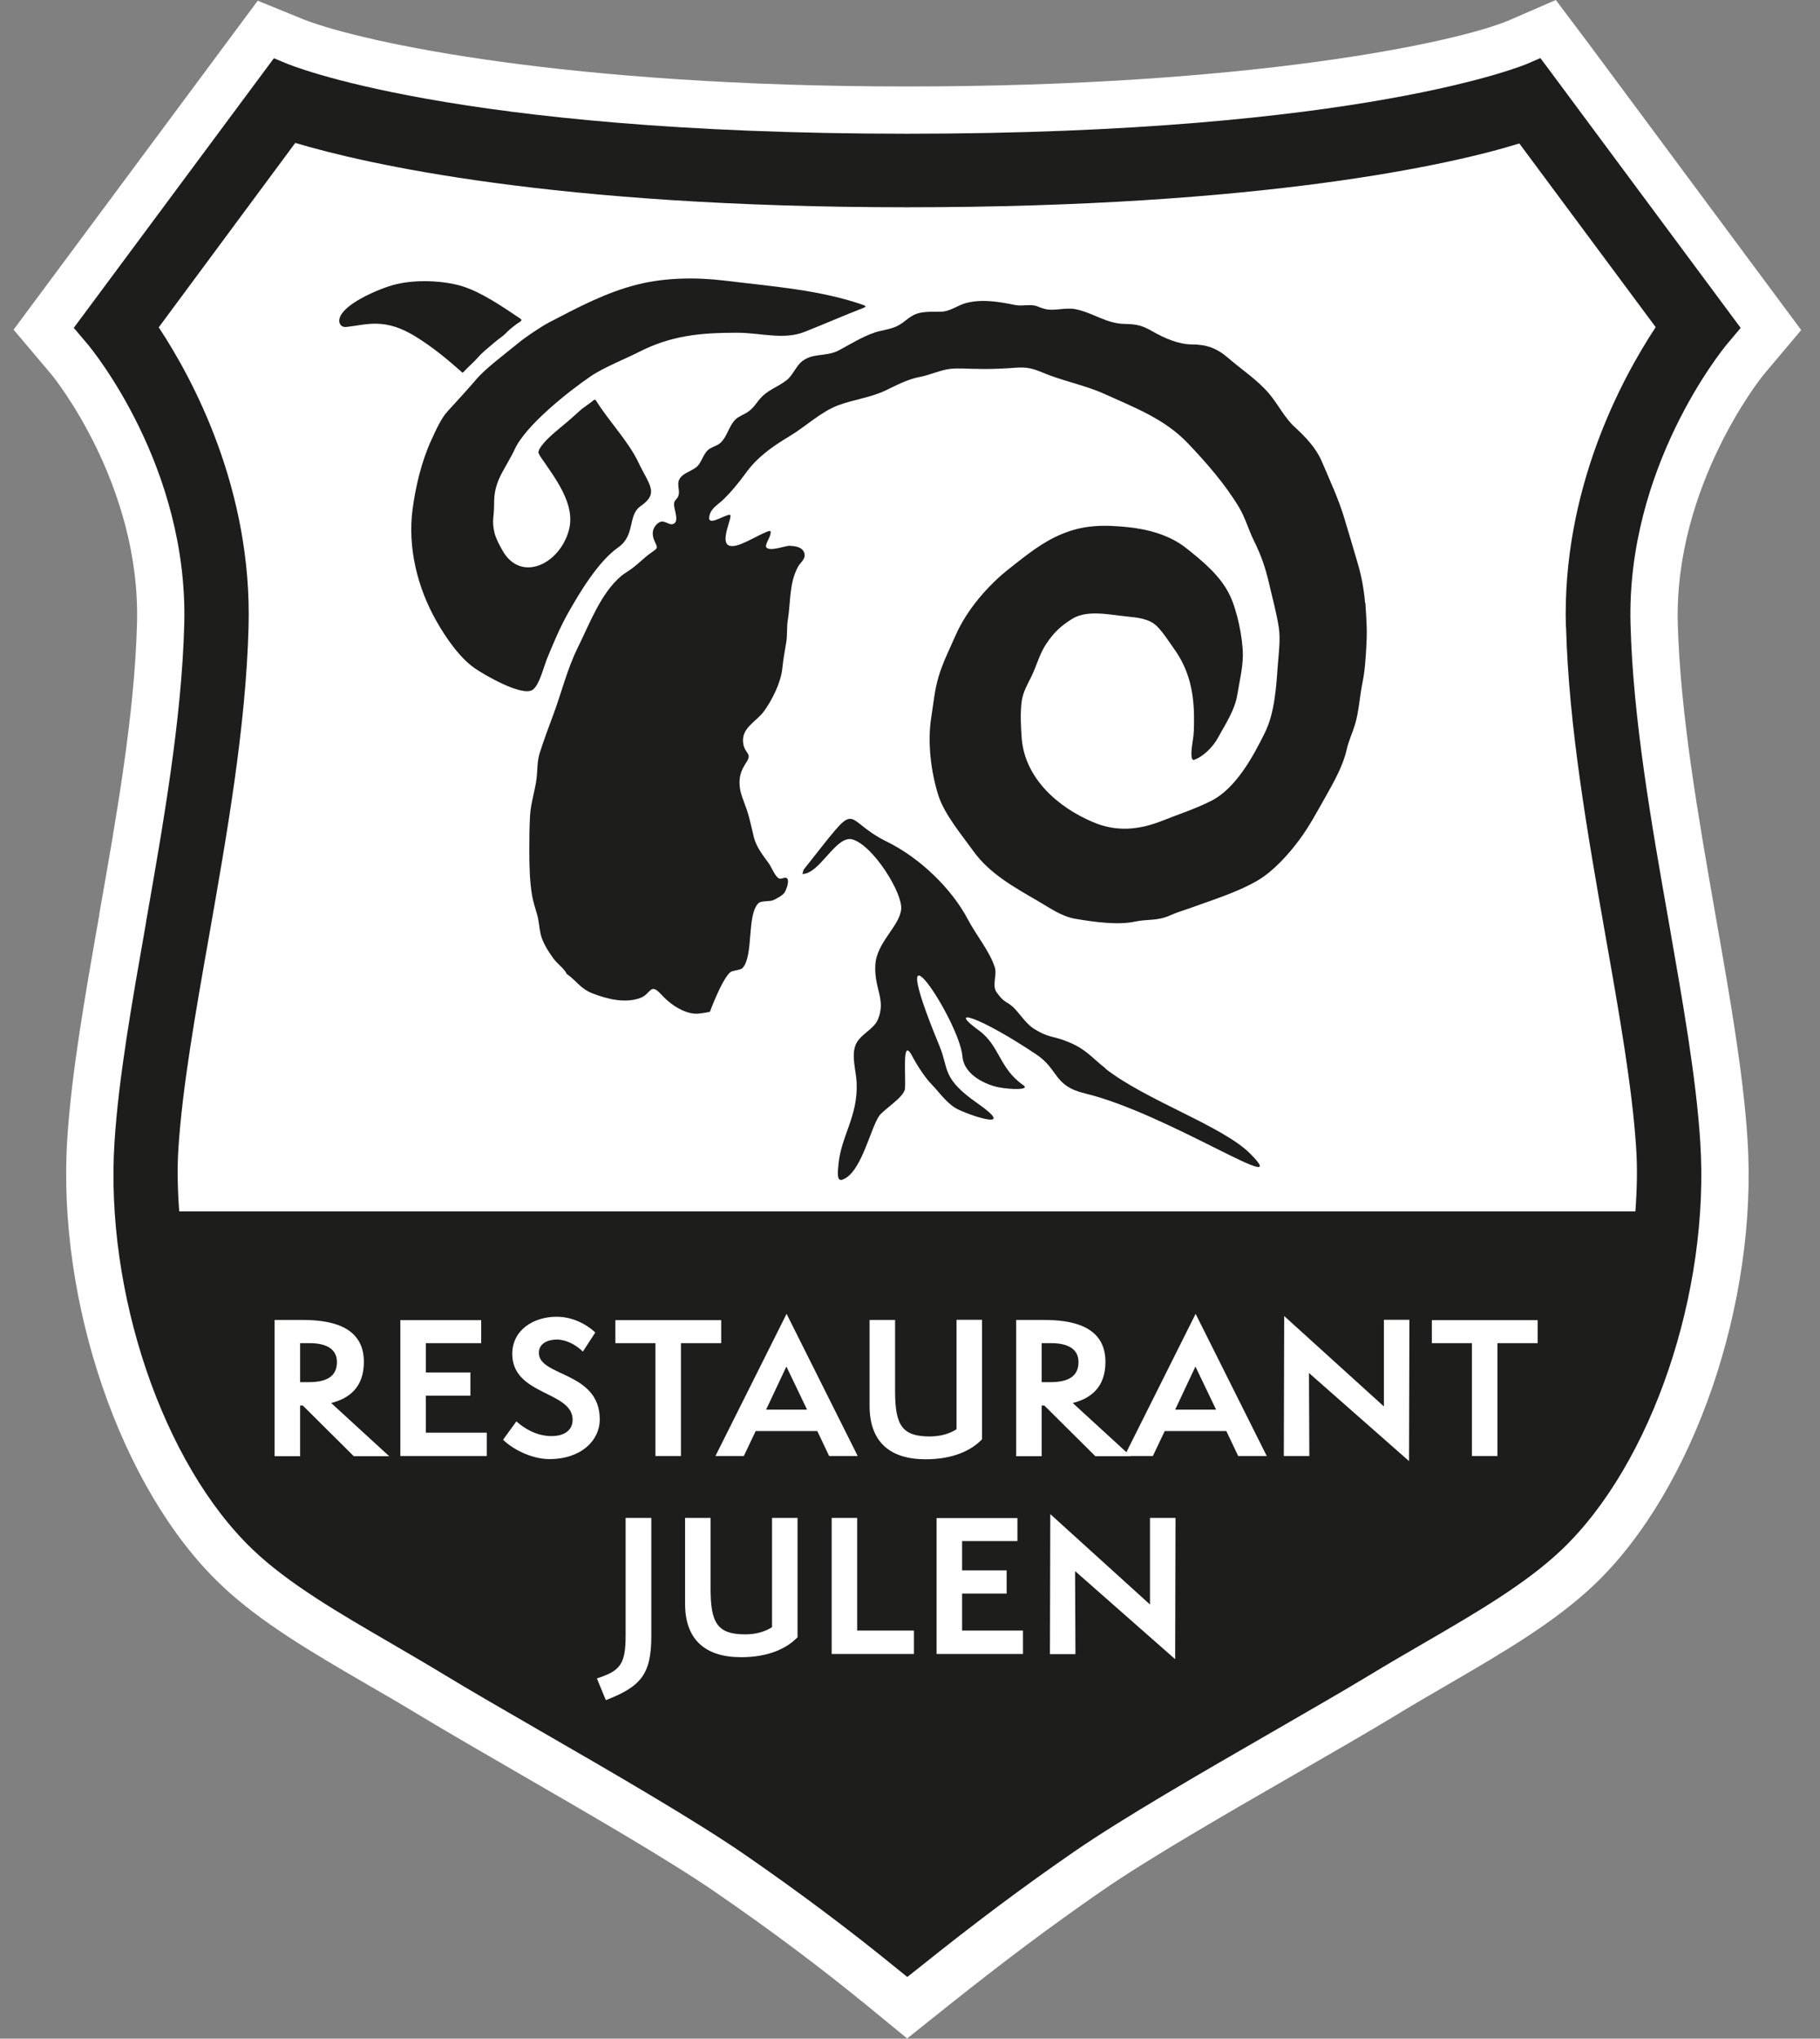
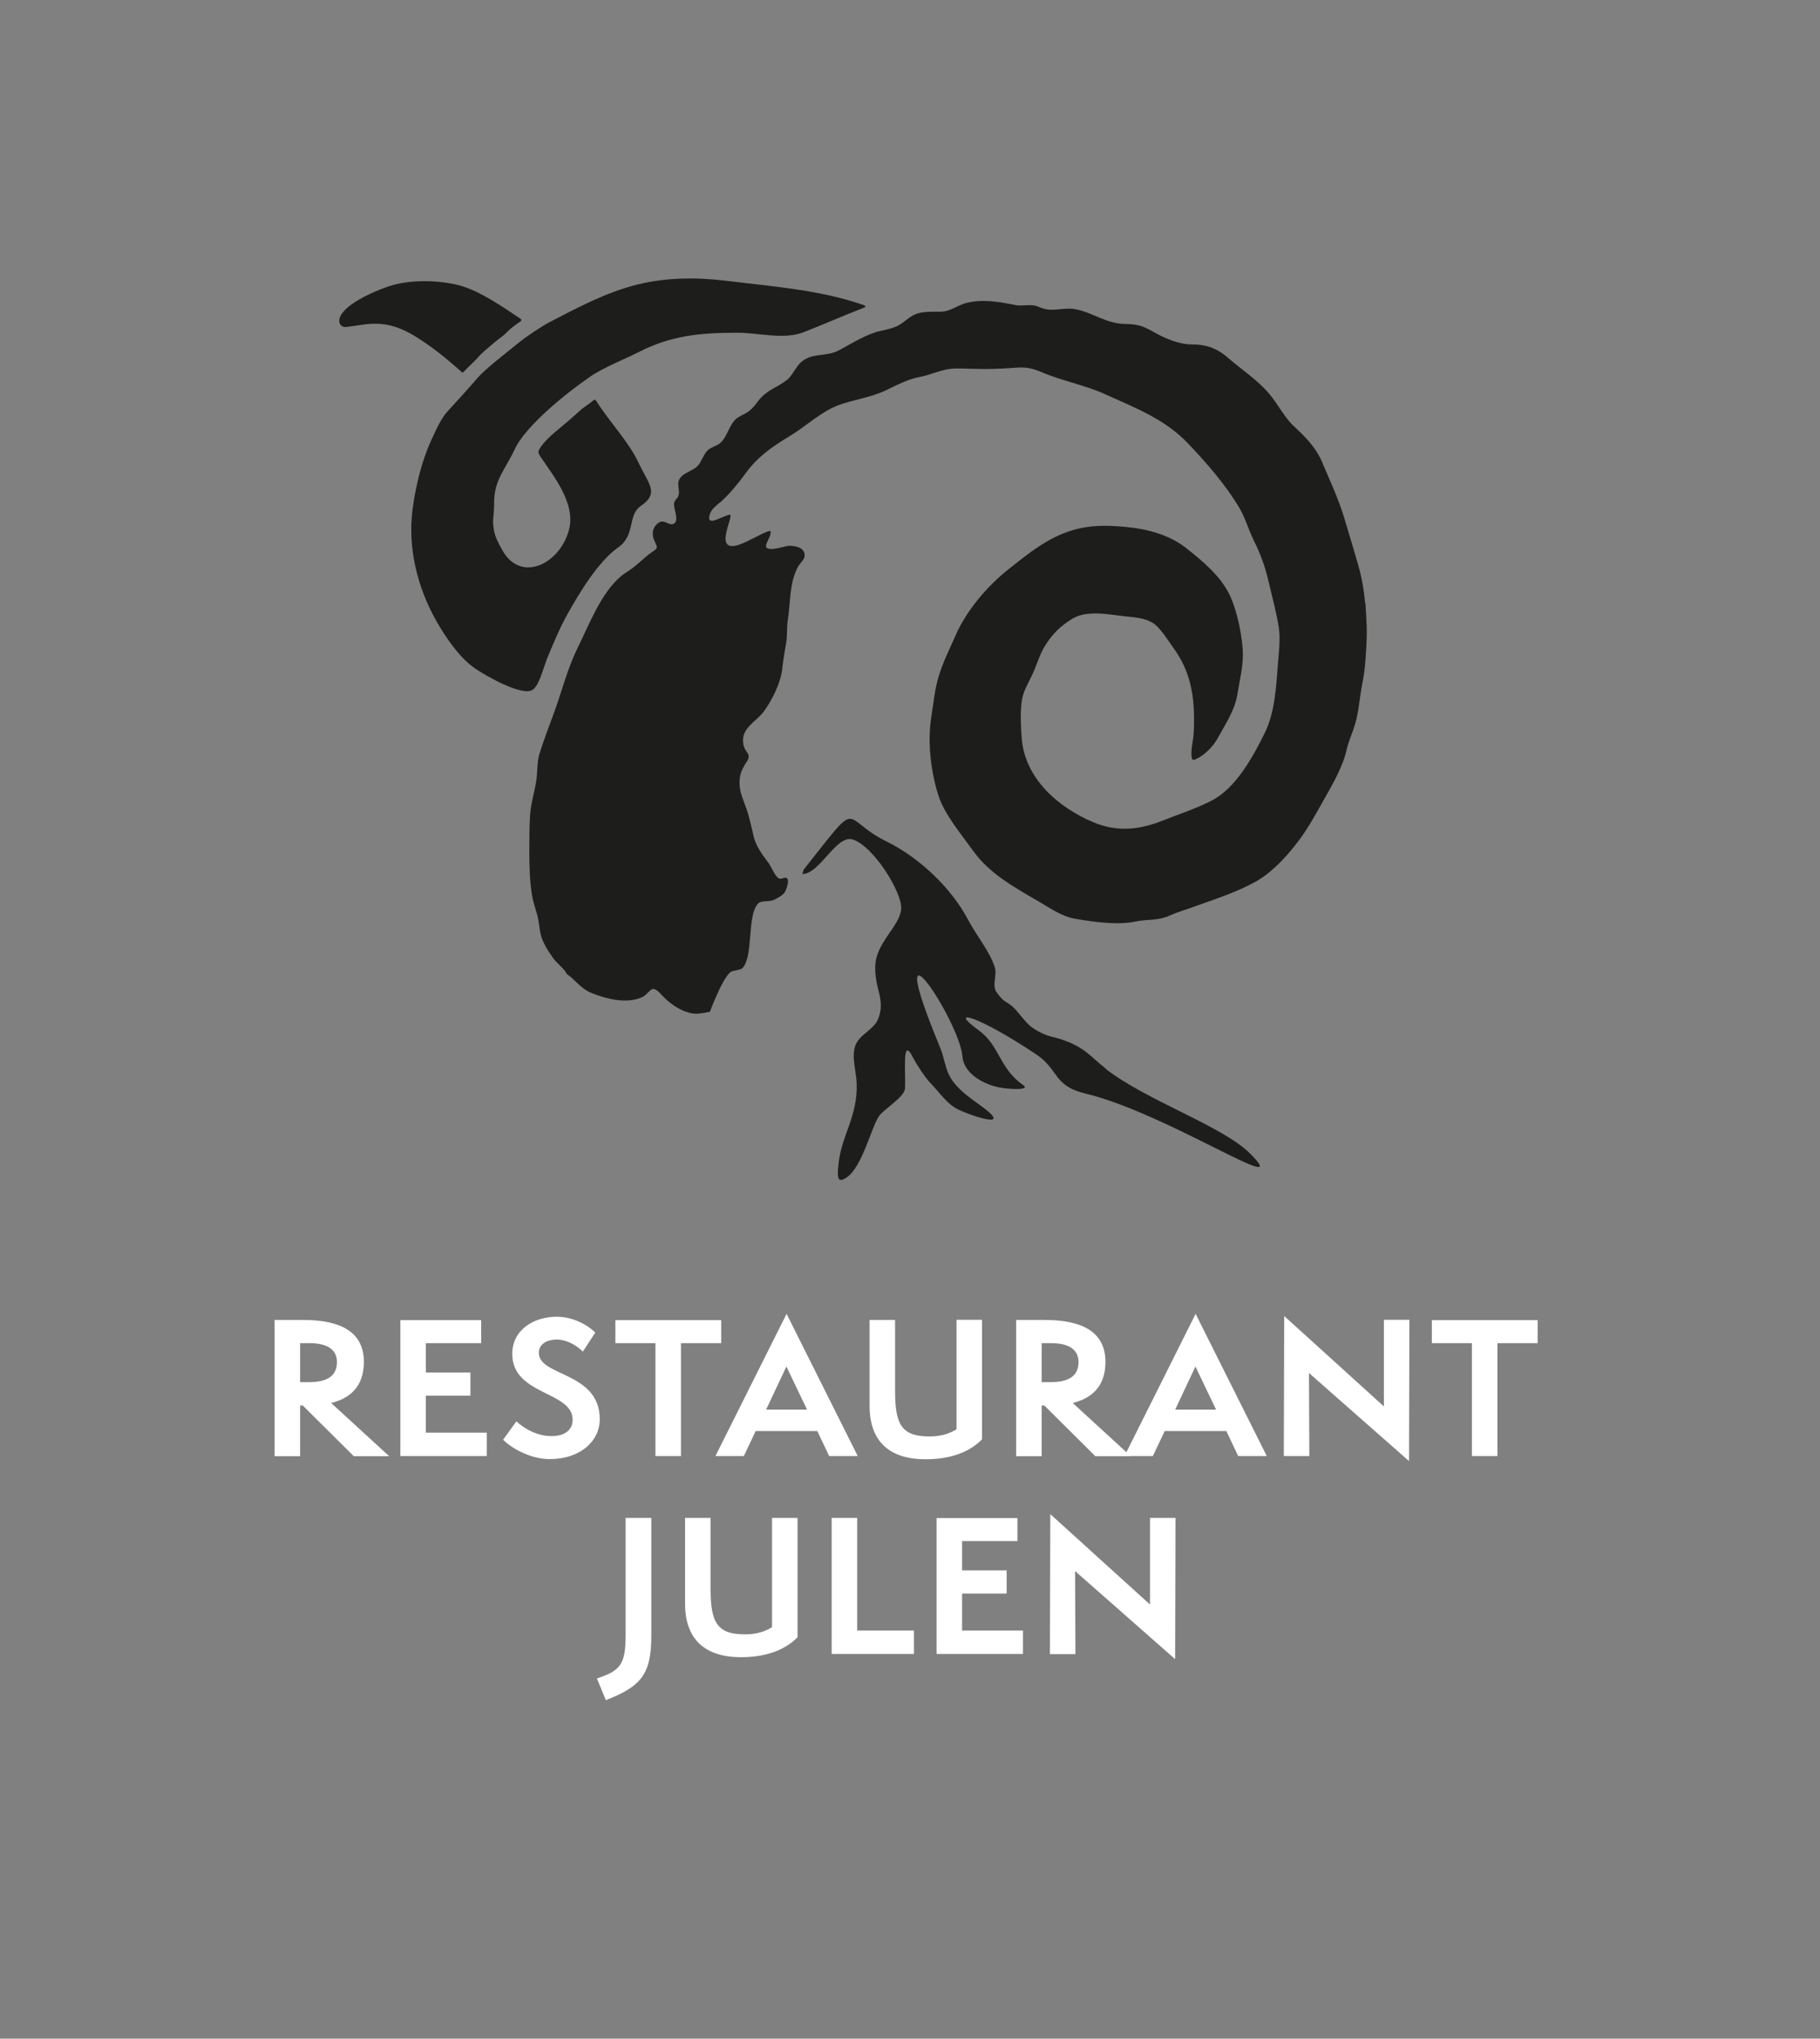
<svg xmlns="http://www.w3.org/2000/svg" width="134px" height="150px" viewBox="0 0 134 150" version="1.1">
  <rect x="0" y="0" width="134" height="150" fill="#808080" stroke="none" />
  <title>logos/restaurant-julen</title>
  <g id="logos/restaurant-julen" stroke="none" stroke-width="1" fill="none" fill-rule="evenodd">
    <g id="Restaurant_Julen" transform="translate(1, 0)" fill-rule="nonzero">
-       <path d="M65.761,149.96 L62.772,147.513 C59.333,144.709 55.749,142.025 51.808,139.313 C48.289,136.879 42.338,133.454 37.1,130.425 C34.402,128.864 31.862,127.396 29.931,126.232 C28.648,125.452 27.352,124.698 26.109,123.984 C22.009,121.603 18.133,119.355 15.21,116.551 C7.909,109.58 3.174,95.798 3.955,83.776 C4.272,78.869 5.264,73.261 6.309,67.322 L6.309,67.256 C7.592,60.008 8.915,52.509 9.087,45.869 C9.364,35.605 2.883,27.67 2.817,27.59 L0,24.257 L17.975,0.053 L21.387,1.442 C25.765,3.135 40.711,6.362 65.801,6.362 C90.891,6.362 106.102,3.174 110.109,1.495 L113.548,0 L115.889,3.108 L131.615,24.284 L128.798,27.63 C128.798,27.63 122.251,35.711 122.529,45.895 C122.714,52.562 124.037,60.074 125.306,67.335 C126.351,73.287 127.343,78.895 127.661,83.802 C128.454,95.812 123.719,109.594 116.405,116.577 C113.482,119.368 109.594,121.629 105.493,124.01 C104.25,124.738 102.954,125.478 101.684,126.259 C99.766,127.423 97.214,128.891 94.529,130.438 C89.384,133.401 83.538,136.76 80.086,139.154 C76.356,141.734 72.983,144.26 68.79,147.593 L65.775,150 L65.761,149.96 Z" id="Path" fill="#FFFFFF" />
-       <path d="M114.302,46.12 C114.5,53.487 115.889,61.357 117.225,68.962 C118.23,74.636 119.169,80.006 119.46,84.397 C119.566,85.945 119.526,87.532 119.407,89.132 L12.195,89.132 C12.076,87.532 12.036,85.945 12.142,84.397 C12.433,80.006 13.372,74.636 14.377,68.962 C15.713,61.357 17.102,53.501 17.3,46.133 C17.578,36.055 13.24,27.947 10.687,24.085 L20.739,10.515 C25.791,12.023 39.639,15.25 65.788,15.25 C91.936,15.25 105.903,12.102 110.863,10.555 L120.902,24.072 C118.349,27.947 114.011,36.042 114.289,46.12 M127.158,24.125 L113.085,5.172 L112.411,4.272 L111.472,4.682 C111.353,4.735 99.277,9.84 65.788,9.84 C32.299,9.84 20.223,4.722 20.091,4.669 L19.165,4.285 L4.431,24.125 L5.476,25.355 C5.78,25.725 12.882,34.349 12.565,45.962 C12.38,52.866 11.044,60.497 9.748,67.864 L9.748,67.904 C8.716,73.763 7.737,79.279 7.433,84.001 C6.706,95.071 10.991,107.702 17.617,114.024 C20.25,116.537 23.953,118.68 27.868,120.955 C29.138,121.696 30.434,122.45 31.743,123.243 C33.635,124.394 36.174,125.849 38.846,127.396 C44.15,130.451 50.154,133.93 53.792,136.43 C57.812,139.207 61.476,141.945 64.981,144.802 L65.801,145.463 L66.621,144.815 C70.867,141.416 74.306,138.85 78.102,136.231 C81.673,133.771 87.572,130.372 92.783,127.37 C95.455,125.822 97.981,124.381 99.872,123.23 C101.182,122.436 102.478,121.682 103.734,120.955 C107.662,118.68 111.366,116.524 113.998,114.011 C120.624,107.689 124.91,95.058 124.182,83.987 C123.878,79.265 122.899,73.75 121.881,67.917 C120.571,60.511 119.236,52.866 119.05,45.948 C118.733,34.402 125.822,25.725 126.126,25.355 L127.171,24.112 L127.158,24.125 Z" id="Shape" fill="#1D1D1B" />
      <path d="M32.973,27.379 L33.053,27.418 L33.132,27.365 C33.397,27.074 33.926,26.598 34.098,26.4 C34.587,25.844 34.785,25.738 35.407,25.196 C35.79,24.866 35.989,24.786 36.346,24.416 C36.518,24.231 37.007,23.847 37.325,23.649 L37.404,23.556 L37.338,23.464 C36.055,22.604 34.508,21.532 33.066,21.07 C31.823,20.673 29.429,20.461 27.617,21.07 C26.016,21.612 23.966,22.67 23.979,23.609 C23.979,23.821 24.125,24.098 24.495,24.059 C25.99,23.9 27.339,23.318 29.72,24.839 C30.989,25.646 31.889,26.4 32.987,27.365" id="Path" fill="#1D1D1B" />
      <path d="M39.216,48.607 C39.692,47.456 40.168,46.292 40.777,45.194 C41.689,43.568 43.052,41.306 44.52,40.274 C45.803,39.375 45.194,37.92 46.16,37.245 C47.562,36.28 46.782,35.671 46.014,34.045 C45.274,32.471 43.832,31.003 42.88,29.468 L42.814,29.415 L42.748,29.415 C42.523,29.601 41.914,30.037 41.822,30.103 C41.015,30.817 41.121,30.751 40.287,31.439 C39.798,31.849 39.044,32.457 38.7,33.066 L38.634,33.291 L38.753,33.542 C39.838,35.142 41.412,37.087 40.883,39.018 C40.221,41.425 37.589,42.761 36.187,40.803 C35.936,40.446 35.5,39.626 35.407,39.203 C35.195,38.264 35.38,38.105 35.38,37.047 C35.38,36.32 35.486,35.804 35.79,35.129 C36.068,34.534 36.637,33.635 36.888,33.079 C37.682,31.307 40.883,28.781 42.496,27.683 C43.422,27.048 45.049,26.4 46.014,25.91 C48.395,24.694 50.498,24.482 53.289,24.482 C54.942,24.482 56.688,25.024 58.209,24.429 C59.691,23.847 61.053,23.239 62.6,22.644 L62.746,22.551 L62.614,22.458 C59.4,21.321 55.789,21.07 52.35,20.646 C50.26,20.395 48.012,20.421 45.975,20.924 C43.62,21.506 41.531,22.63 39.415,23.728 C38.819,24.045 37.695,24.799 37.166,25.236 C36.055,26.148 34.653,27.18 33.992,28 C33.648,28.41 32.325,29.865 31.968,30.249 C31.479,30.764 31.069,31.704 30.764,32.365 C30.037,33.939 29.601,35.79 29.376,37.47 C29.005,40.287 29.733,43.224 31.108,45.657 C31.783,46.861 32.828,48.395 33.965,49.176 C34.732,49.705 37.47,51.279 38.224,50.749 C38.714,50.406 39.018,49.096 39.229,48.607" id="Path" fill="#1D1D1B" />
      <path d="M99.502,44.335 C99.436,43.462 99.237,42.377 98.999,41.57 C98.669,40.433 98.325,39.282 97.994,38.184 C97.571,36.743 96.896,35.314 96.314,33.939 C95.891,32.947 95.111,32.14 94.317,31.413 C93.59,30.751 93.087,29.733 92.452,28.979 C91.579,27.947 90.429,27.207 89.437,26.347 C88.603,25.619 87.823,25.342 86.752,25.342 C85.786,25.342 84.715,24.879 83.868,24.389 C83.101,23.953 82.704,23.847 81.792,23.834 C80.429,23.807 79.464,23.001 78.181,22.749 C77.44,22.604 76.607,22.908 75.946,22.736 C75.694,22.67 75.628,22.644 75.403,22.551 C74.901,22.339 74.292,22.551 73.75,22.445 C72.599,22.207 71.316,21.982 70.113,22.3 C69.491,22.472 68.949,22.921 68.288,22.934 C67.732,22.948 67.071,22.895 66.502,23.08 C65.92,23.278 65.55,23.781 64.968,24.032 C64.611,24.178 64.254,24.257 63.817,24.35 C62.838,24.561 61.701,25.276 60.762,25.778 C59.783,26.294 58.778,25.91 57.945,26.678 C57.627,26.969 57.31,27.656 56.966,27.934 C56.225,28.529 55.485,28.661 54.85,29.468 C54.612,29.773 54.44,30.037 54.109,30.275 C53.805,30.5 53.421,30.606 53.157,30.857 C52.813,31.174 52.601,31.796 52.35,32.206 C51.993,32.762 51.821,32.709 51.305,32.987 C50.763,33.277 50.697,34.058 50.247,34.389 C49.837,34.706 49.149,34.851 48.977,35.367 C48.858,35.698 49.07,36.134 48.951,36.478 C48.871,36.716 48.673,36.769 48.633,37.021 C48.567,37.364 48.99,38.211 48.673,38.489 C48.303,38.806 47.919,38.118 47.456,38.489 C46.993,38.846 46.98,39.362 47.192,39.811 C47.43,40.327 47.456,40.314 46.993,40.631 C46.451,41.002 46.028,41.465 45.485,41.861 C45.313,41.994 44.93,42.218 44.758,42.364 C43.237,43.634 42.417,45.882 41.518,47.694 C40.737,49.295 40.354,50.935 39.732,52.601 C39.388,53.514 39.044,54.453 38.74,55.392 C38.542,56.014 38.581,56.662 38.502,57.31 C38.383,58.222 38.079,59.082 38.026,60.008 C37.973,60.881 37.973,61.754 37.973,62.64 C37.973,63.711 37.999,64.822 38.171,65.867 C38.251,66.357 38.423,66.846 38.555,67.322 C38.687,67.811 38.7,68.274 38.806,68.737 C38.952,69.359 39.375,70.007 39.745,70.523 C40.01,70.893 40.592,71.316 40.724,71.66 C41.451,72.163 41.716,72.732 42.615,73.089 C43.673,73.499 44.996,73.843 46.133,73.433 C46.94,73.142 46.848,72.256 47.681,73.168 C48.236,73.777 49.004,74.359 49.863,74.544 C50.247,74.623 50.419,74.583 50.816,74.53 C50.988,74.504 51.133,74.478 51.265,74.451 C51.265,74.451 52.138,72.084 52.76,71.541 C52.945,71.383 53.514,71.396 53.673,71.224 C54.506,70.311 53.963,67.296 54.85,66.449 C55.048,66.264 55.67,66.343 55.921,66.238 C56.159,66.132 56.648,65.88 56.781,65.642 C56.913,65.418 57.151,64.756 56.926,64.611 C56.767,64.505 56.556,64.717 56.357,64.637 C56.08,64.518 55.789,63.777 55.604,63.526 C55.18,62.944 54.691,62.336 54.506,61.608 C54.347,60.973 54.215,60.272 53.99,59.598 C53.765,58.923 53.448,58.328 53.448,57.601 C53.448,56.953 53.646,56.569 53.95,56.093 C54.4,55.418 53.844,55.458 53.725,54.731 C53.527,53.567 54.678,53.117 55.246,52.337 C55.855,51.503 56.49,50.22 56.596,49.202 C56.662,48.527 56.781,47.919 56.887,47.271 C56.979,46.742 56.913,46.133 57.006,45.604 C57.217,44.308 57.098,42.919 57.746,41.716 C57.945,41.346 58.368,41.121 58.209,40.658 C58.05,40.235 57.548,40.182 57.125,40.155 C56.834,40.155 55.696,40.592 55.432,40.287 C55.26,40.076 55.802,39.467 55.736,39.11 C55.696,38.859 54.096,39.891 53.302,40.116 C51.424,40.645 53.21,37.708 52.681,37.88 C52.138,37.986 50.974,38.819 51.252,37.867 C51.384,37.417 51.821,37.14 52.112,36.888 C52.733,36.32 53.355,35.566 53.858,34.878 C54.731,33.648 55.842,32.867 57.125,32.1 C58.315,31.386 59.452,30.288 60.735,29.812 C61.846,29.402 63.063,29.257 64.148,28.754 C65.047,28.331 65.788,27.908 66.78,27.722 C67.521,27.577 68.248,27.22 68.975,27.14 C69.571,27.074 70.219,27.14 70.814,27.14 C71.66,27.167 72.48,27.14 73.327,27.088 C74.385,27.008 74.729,26.982 75.747,27.405 C77.242,28.04 78.882,28.331 80.363,29.005 C82.546,29.997 84.741,30.817 86.447,32.603 C87.823,34.045 89.198,35.619 90.217,37.312 C90.693,38.105 90.918,38.978 91.328,39.798 C91.831,40.817 92.148,41.703 92.412,42.827 C92.664,43.925 92.981,45.062 93.153,46.173 C93.285,47.046 93.153,47.985 93.087,48.858 C92.968,50.485 92.862,52.442 92.122,53.924 C91.262,55.67 89.992,57.998 88.207,58.91 C87.016,59.519 85.799,59.902 84.569,60.391 C82.903,61.053 81.236,61.238 79.49,60.497 C76.911,59.413 74.464,57.283 74.226,54.334 C74.16,53.434 74.107,52.469 74.226,51.583 C74.332,50.895 74.636,50.392 74.94,49.771 C75.337,48.964 75.536,48.104 76.038,47.364 C76.581,46.544 77.136,46.028 77.956,45.525 C79.041,44.864 80.641,45.221 81.898,45.353 C82.678,45.433 83.604,45.499 84.186,46.081 C84.649,46.544 85.059,47.205 85.429,47.721 C86.58,49.321 86.924,51.014 86.91,52.972 C86.91,53.487 86.91,54.003 86.818,54.506 C86.712,55.141 86.633,55.987 86.91,55.908 C87.558,55.696 88.312,54.969 88.683,54.268 C89.212,53.289 89.913,52.271 90.098,51.12 C90.257,50.141 90.495,49.202 90.508,48.21 C90.508,46.967 90.098,44.956 89.556,43.819 C88.881,42.377 87.519,41.266 86.315,40.314 C85.112,39.362 83.485,38.925 81.977,38.78 C80.244,38.608 78.789,38.621 77.176,39.295 C75.708,39.904 74.544,40.869 73.314,41.835 C71.74,43.065 70.192,44.864 69.372,46.715 C68.962,47.655 68.393,48.792 68.102,49.797 C67.811,50.776 67.732,51.728 67.573,52.733 C67.269,54.585 67.534,56.794 68.102,58.566 C68.552,59.942 69.822,61.45 70.668,62.627 C71.859,64.293 73.724,65.312 75.456,66.317 C76.316,66.82 77.163,67.428 78.154,67.6 C79.596,67.851 81.342,68.076 82.559,67.811 C83.511,67.613 84.225,67.772 85.125,67.362 C85.786,67.071 86.275,66.952 86.95,66.7 C88.524,66.132 90.243,65.589 91.645,64.756 C92.77,64.082 93.867,62.865 94.635,61.833 C95.375,60.854 95.997,59.677 96.592,58.632 C97.187,57.574 97.901,56.318 98.153,55.141 C98.285,54.545 98.589,53.897 98.761,53.315 C99.052,52.363 99.105,51.265 99.303,50.287 C99.489,49.387 99.541,48.567 99.594,47.641 C99.661,46.491 99.634,45.975 99.528,44.374" id="Path" fill="#1D1D1B" />
      <path d="M80.403,78.617 C79.358,77.797 78.975,77.215 77.705,76.686 C76.488,76.171 76.276,76.422 75.086,75.668 C74.623,75.377 74.147,74.702 73.803,74.319 C73.168,73.605 73.009,73.922 72.375,73.009 C72.017,72.507 72.427,71.726 72.242,71.171 C71.872,70.007 70.88,68.817 70.285,67.692 C69.081,65.391 66.74,63.129 64.293,61.926 C60.762,60.193 62.534,58.5 58.169,63.989 L58.077,64.306 C59.373,64.306 60.563,61.397 61.78,61.767 C63.315,62.243 65.457,65.708 65.351,66.886 C65.246,68.142 63.526,69.346 63.447,71.012 C63.354,72.758 64.24,73.525 63.645,74.993 C63.328,75.774 62.283,76.104 61.979,76.924 C61.674,77.744 62.045,78.842 62.071,79.676 C62.177,82.136 60.934,83.564 60.735,85.654 C60.682,86.196 60.59,86.937 61,86.805 C62.389,86.368 63.063,83.101 63.711,82.136 C64.002,81.659 65.576,80.747 65.629,80.099 C65.708,79.027 65.378,76.131 66.211,77.797 C66.343,78.062 67.031,79.226 67.6,79.795 C68.182,80.39 68.751,81.263 69.571,81.646 C70.761,82.202 73.829,83.18 70.973,81.183 C68.314,79.332 68.87,78.657 68.182,76.991 C63.725,66.211 69.637,75.06 69.862,77.731 C69.981,79.133 71.66,79.834 72.547,80.006 C73.38,80.165 74.874,80.218 74.345,79.847 C72.56,78.617 72.626,76.951 71.065,75.813 C68.684,74.081 71.025,74.729 75.284,77.573 C76.977,78.697 76.528,79.887 78.895,80.456 C84.953,81.911 94.423,88.273 91.05,84.887 C89.027,82.85 83.405,80.985 80.39,78.631" id="Path" fill="#1D1D1B" />
      <path d="M85.522,122.066 L85.548,111.683 L83.67,111.683 L83.67,118.058 L76.329,111.406 L76.303,121.709 L78.181,121.709 L78.154,115.598 L85.522,122.079 L85.522,122.066 Z M74.319,121.682 L74.319,119.976 L69.835,119.976 L69.835,117.252 L73.115,117.252 L73.115,115.545 L69.835,115.545 L69.835,113.389 L73.909,113.389 L73.909,111.696 L67.957,111.696 L67.957,121.696 L74.319,121.696 L74.319,121.682 Z M66.29,121.682 L66.29,119.976 L62.111,119.976 L62.111,111.683 L60.233,111.683 L60.233,121.696 L66.29,121.696 L66.29,121.682 Z M55.842,119.725 C55.352,120.042 54.678,120.254 53.871,120.254 C51.834,120.254 51.318,119.434 51.318,116.921 L51.318,111.683 L49.44,111.683 L49.44,118.005 C49.44,120.638 50.921,121.934 53.567,121.934 C55.617,121.934 56.939,121.272 57.72,120.466 L57.72,111.683 L55.842,111.683 L55.842,119.725 L55.842,119.725 Z M43.607,125.095 C46.186,124.09 46.954,123.203 46.954,120.373 L46.954,111.683 L45.062,111.683 L45.062,120.32 C45.062,122.45 44.679,122.939 42.946,123.494 L43.607,125.095 Z" id="Shape" fill="#FFFFFF" />
      <path d="M109.25,107.133 L109.25,98.827 L112.212,98.827 L112.212,97.134 L104.422,97.134 L104.422,98.827 L107.371,98.827 L107.371,107.133 L109.25,107.133 Z M102.742,107.504 L102.769,97.108 L100.891,97.108 L100.891,103.483 L93.55,96.83 L93.523,107.133 L95.402,107.133 L95.375,101.023 L102.742,107.504 Z M88.537,103.721 L85.522,103.721 L87.016,100.547 L88.537,103.721 Z M92.267,107.133 L87.029,96.671 L81.792,107.133 L83.881,107.133 L84.754,105.295 L89.291,105.295 L90.164,107.133 L92.267,107.133 L92.267,107.133 Z M75.694,101.697 L75.694,98.827 L76.382,98.827 C77.811,98.827 78.406,99.383 78.406,100.216 C78.406,101.208 77.744,101.697 76.329,101.697 L75.694,101.697 L75.694,101.697 Z M82.241,107.133 L77.983,103.232 C79.292,102.901 80.39,102.094 80.39,100.203 C80.39,97.505 77.811,97.121 75.88,97.121 L73.816,97.121 L73.816,107.147 L75.694,107.147 L75.694,103.417 L75.893,103.417 L79.649,107.147 L82.241,107.147 L82.241,107.133 Z M69.425,105.163 C68.936,105.48 68.261,105.692 67.454,105.692 C65.418,105.692 64.902,104.872 64.902,102.359 L64.902,97.121 L63.024,97.121 L63.024,103.443 C63.024,106.075 64.505,107.371 67.15,107.371 C69.2,107.371 70.523,106.71 71.303,105.903 L71.303,97.108 L69.425,97.108 L69.425,105.163 L69.425,105.163 Z M58.421,103.721 L55.405,103.721 L56.9,100.547 L58.421,103.721 Z M62.151,107.133 L56.913,96.671 L51.675,107.133 L53.765,107.133 L54.638,105.295 L59.175,105.295 L60.048,107.133 L62.151,107.133 L62.151,107.133 Z M49.136,107.133 L49.136,98.827 L52.099,98.827 L52.099,97.134 L44.308,97.134 L44.308,98.827 L47.258,98.827 L47.258,107.133 L49.136,107.133 Z M36.042,105.93 C36.584,106.499 38.013,107.358 39.454,107.358 C41.795,107.358 43.158,105.983 43.158,104.435 C43.158,100.904 38.674,101.301 38.674,99.541 C38.674,98.854 39.322,98.563 39.996,98.563 C40.671,98.563 41.398,98.933 41.914,99.449 L42.827,98.047 C42.629,97.835 41.531,96.883 39.983,96.883 C38.317,96.883 36.716,97.835 36.716,99.621 C36.716,102.676 41.16,102.345 41.16,104.462 C41.16,105.189 40.618,105.665 39.6,105.665 C38.475,105.665 37.536,105.057 37.021,104.581 L36.042,105.93 Z M34.838,107.12 L34.838,105.414 L30.354,105.414 L30.354,102.689 L33.635,102.689 L33.635,100.983 L30.354,100.983 L30.354,98.827 L34.428,98.827 L34.428,97.134 L28.476,97.134 L28.476,107.133 L34.838,107.133 L34.838,107.12 Z M21.096,101.697 L21.096,98.827 L21.784,98.827 C23.212,98.827 23.807,99.383 23.807,100.216 C23.807,101.208 23.146,101.697 21.731,101.697 L21.096,101.697 Z M27.643,107.133 L23.384,103.232 C24.694,102.901 25.791,102.094 25.791,100.203 C25.791,97.505 23.212,97.121 21.281,97.121 L19.218,97.121 L19.218,107.147 L21.096,107.147 L21.096,103.417 L21.294,103.417 L25.051,107.147 L27.643,107.147 L27.643,107.133 Z" id="Shape" fill="#FFFFFF" />
    </g>
  </g>
</svg>